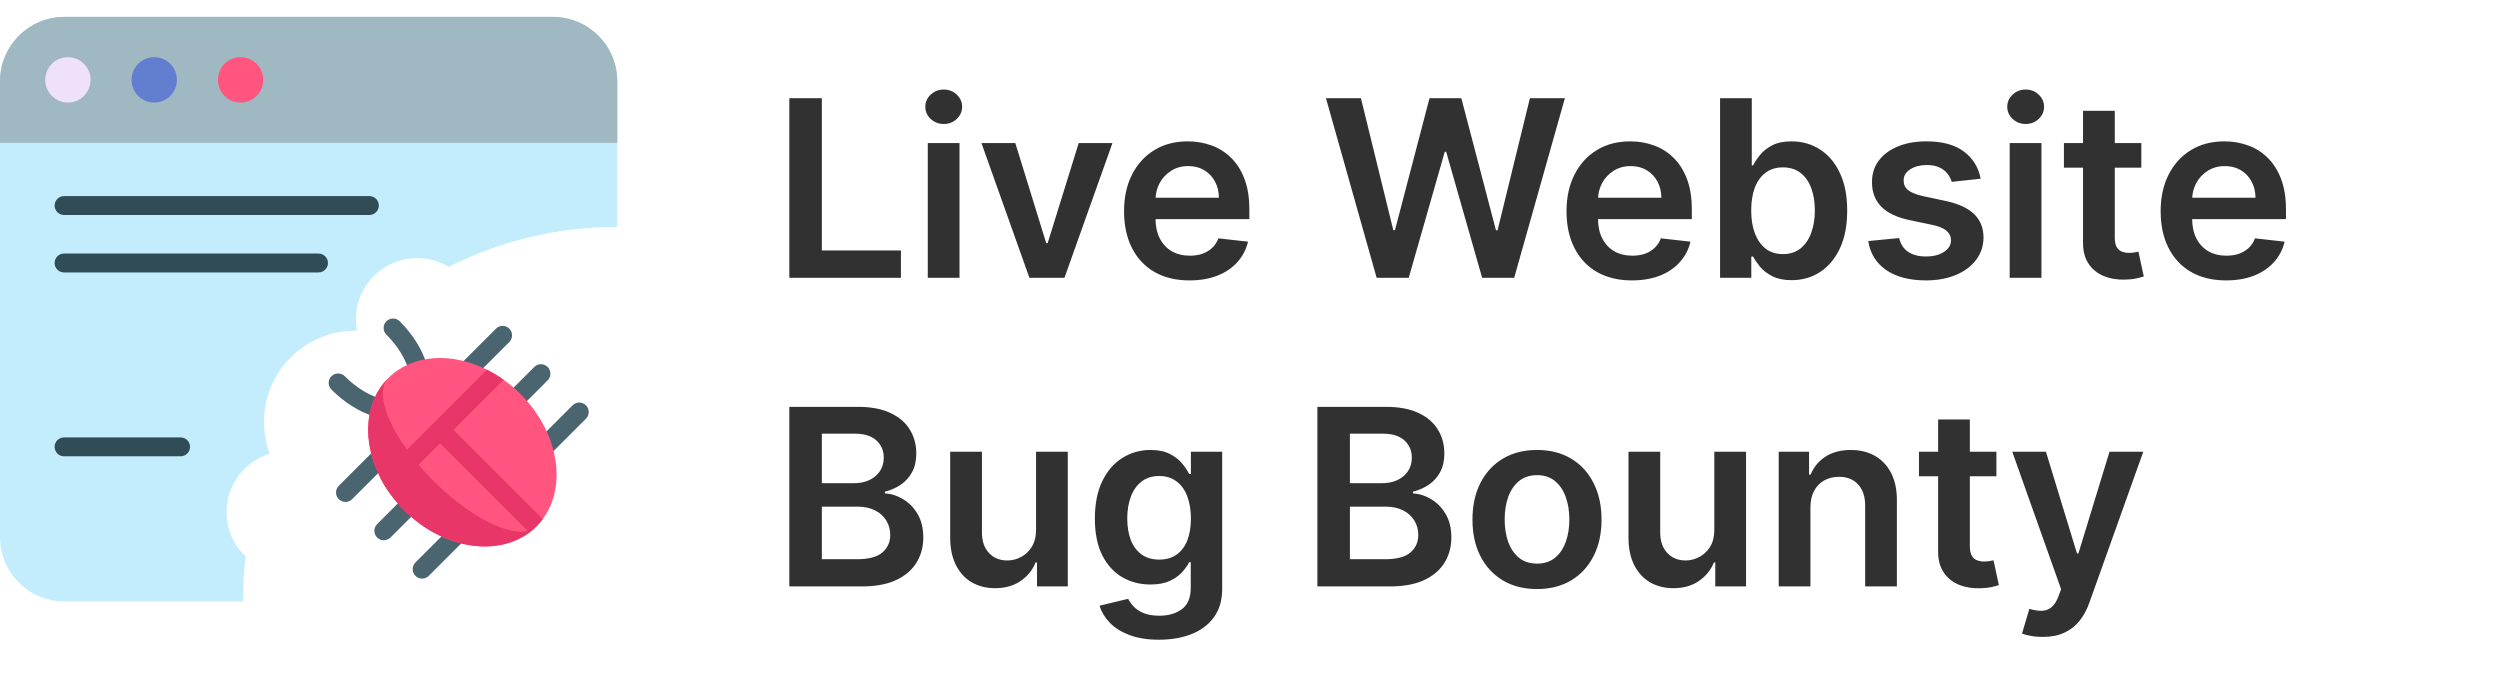
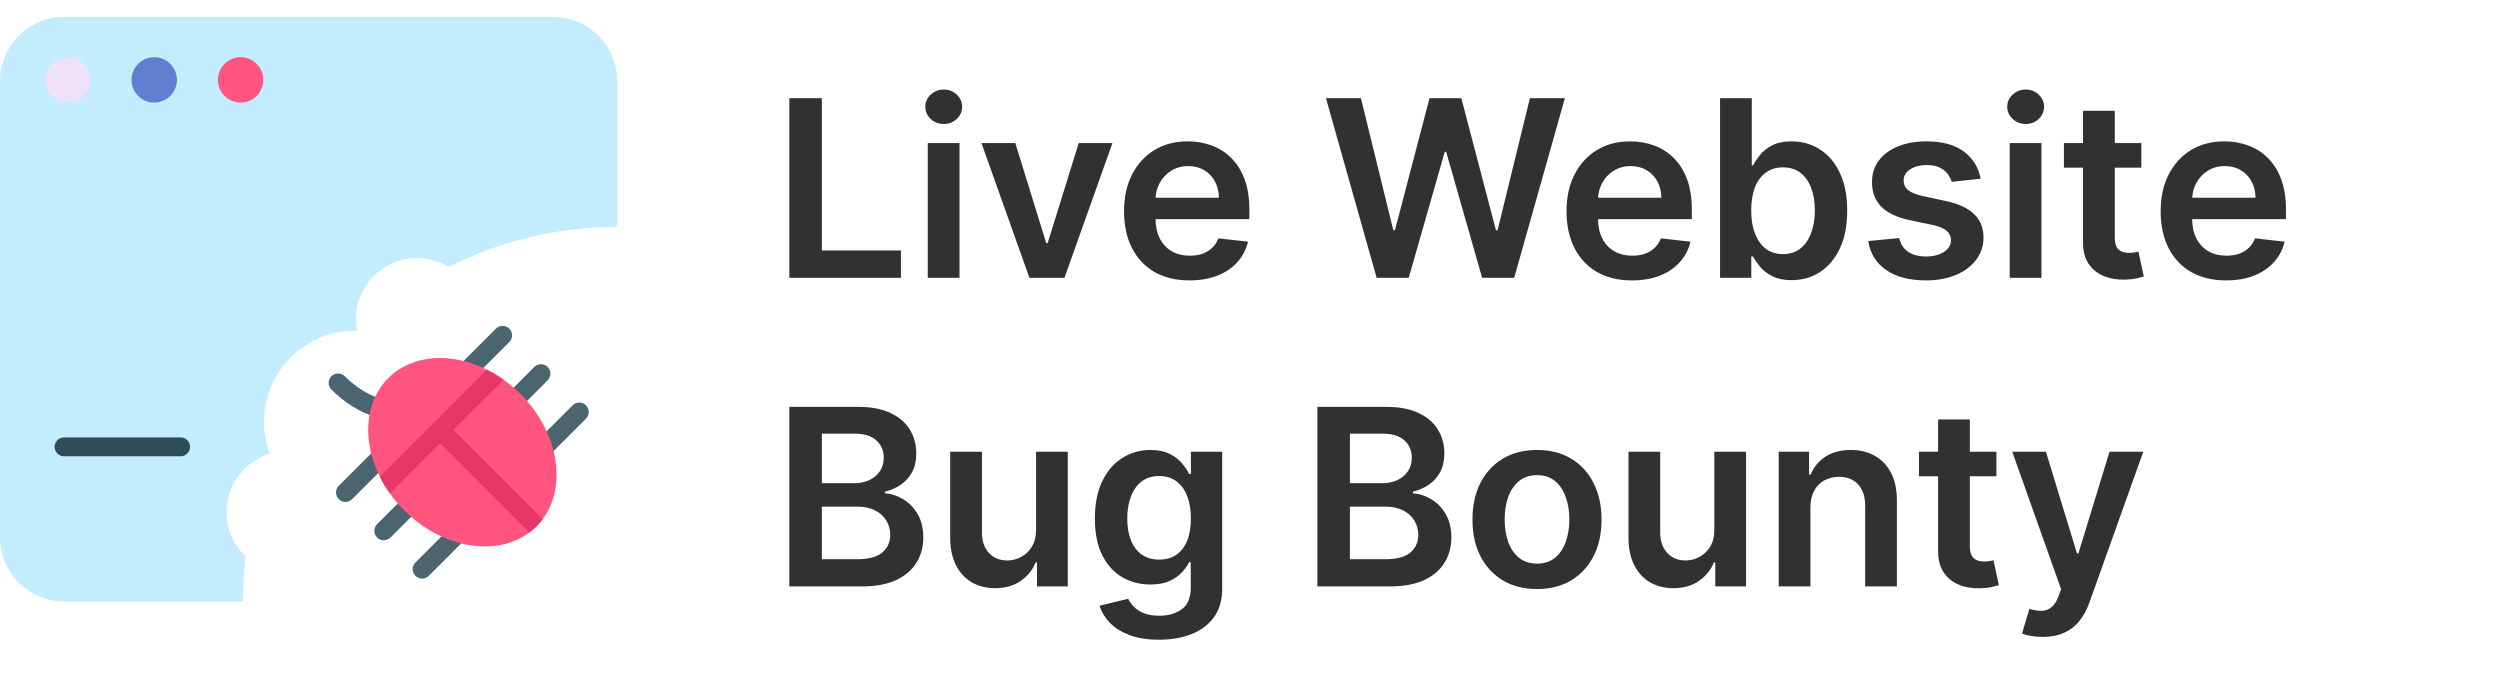
<svg xmlns="http://www.w3.org/2000/svg" width="81" height="22" viewBox="0 0 81 22" fill="none">
  <path d="M25.574 9V3.182H26.628V8.116H29.19V9H25.574ZM30.06 9V4.636H31.088V9H30.06ZM30.577 4.017C30.414 4.017 30.274 3.963 30.156 3.855C30.039 3.745 29.98 3.614 29.98 3.46C29.98 3.305 30.039 3.173 30.156 3.065C30.274 2.955 30.414 2.901 30.577 2.901C30.741 2.901 30.882 2.955 30.997 3.065C31.115 3.173 31.173 3.305 31.173 3.46C31.173 3.614 31.115 3.745 30.997 3.855C30.882 3.963 30.741 4.017 30.577 4.017ZM36.043 4.636L34.489 9H33.353L31.799 4.636H32.896L33.898 7.878H33.944L34.95 4.636H36.043ZM38.538 9.085C38.101 9.085 37.723 8.994 37.405 8.812C37.089 8.629 36.845 8.369 36.675 8.034C36.504 7.697 36.419 7.3 36.419 6.844C36.419 6.395 36.504 6.001 36.675 5.662C36.847 5.321 37.088 5.056 37.396 4.866C37.705 4.675 38.068 4.58 38.484 4.58C38.753 4.58 39.007 4.623 39.246 4.71C39.486 4.795 39.698 4.928 39.882 5.108C40.068 5.288 40.214 5.517 40.32 5.795C40.426 6.072 40.479 6.402 40.479 6.784V7.099H36.902V6.406H39.493C39.491 6.209 39.448 6.034 39.365 5.881C39.282 5.725 39.165 5.603 39.016 5.514C38.868 5.425 38.696 5.381 38.499 5.381C38.288 5.381 38.104 5.432 37.945 5.534C37.785 5.634 37.661 5.767 37.572 5.932C37.485 6.095 37.441 6.274 37.439 6.469V7.074C37.439 7.328 37.485 7.545 37.578 7.727C37.671 7.907 37.801 8.045 37.967 8.142C38.134 8.237 38.329 8.284 38.553 8.284C38.702 8.284 38.838 8.263 38.959 8.222C39.08 8.178 39.185 8.115 39.274 8.031C39.363 7.948 39.43 7.845 39.476 7.722L40.436 7.83C40.376 8.083 40.26 8.305 40.09 8.494C39.921 8.682 39.705 8.828 39.442 8.932C39.178 9.034 38.877 9.085 38.538 9.085ZM44.603 9L42.961 3.182H44.094L45.143 7.457H45.197L46.316 3.182H47.347L48.469 7.46H48.521L49.569 3.182H50.702L49.06 9H48.021L46.856 4.918H46.81L45.643 9H44.603ZM52.874 9.085C52.437 9.085 52.059 8.994 51.741 8.812C51.425 8.629 51.181 8.369 51.011 8.034C50.84 7.697 50.755 7.3 50.755 6.844C50.755 6.395 50.84 6.001 51.011 5.662C51.183 5.321 51.423 5.056 51.732 4.866C52.041 4.675 52.404 4.58 52.82 4.58C53.089 4.58 53.343 4.623 53.582 4.71C53.822 4.795 54.034 4.928 54.218 5.108C54.404 5.288 54.55 5.517 54.656 5.795C54.762 6.072 54.815 6.402 54.815 6.784V7.099H51.238V6.406H53.829C53.827 6.209 53.784 6.034 53.701 5.881C53.618 5.725 53.501 5.603 53.352 5.514C53.204 5.425 53.032 5.381 52.834 5.381C52.624 5.381 52.44 5.432 52.281 5.534C52.121 5.634 51.997 5.767 51.908 5.932C51.821 6.095 51.777 6.274 51.775 6.469V7.074C51.775 7.328 51.821 7.545 51.914 7.727C52.007 7.907 52.137 8.045 52.303 8.142C52.47 8.237 52.665 8.284 52.889 8.284C53.038 8.284 53.173 8.263 53.295 8.222C53.416 8.178 53.521 8.115 53.61 8.031C53.699 7.948 53.766 7.845 53.812 7.722L54.772 7.83C54.711 8.083 54.596 8.305 54.425 8.494C54.257 8.682 54.041 8.828 53.778 8.932C53.514 9.034 53.213 9.085 52.874 9.085ZM55.73 9V3.182H56.758V5.358H56.801C56.854 5.252 56.929 5.139 57.026 5.02C57.122 4.899 57.253 4.795 57.418 4.71C57.582 4.623 57.793 4.58 58.048 4.58C58.385 4.58 58.689 4.666 58.96 4.838C59.233 5.009 59.449 5.261 59.608 5.597C59.769 5.93 59.849 6.339 59.849 6.824C59.849 7.303 59.771 7.71 59.614 8.045C59.456 8.381 59.242 8.636 58.972 8.812C58.701 8.989 58.394 9.077 58.051 9.077C57.801 9.077 57.594 9.035 57.429 8.952C57.264 8.868 57.132 8.768 57.031 8.651C56.933 8.531 56.856 8.419 56.801 8.312H56.742V9H55.73ZM56.739 6.818C56.739 7.1 56.778 7.348 56.858 7.56C56.939 7.772 57.056 7.938 57.207 8.057C57.361 8.174 57.546 8.233 57.764 8.233C57.992 8.233 58.182 8.172 58.335 8.051C58.489 7.928 58.604 7.76 58.682 7.548C58.761 7.334 58.801 7.091 58.801 6.818C58.801 6.547 58.762 6.307 58.685 6.097C58.607 5.886 58.492 5.722 58.338 5.602C58.185 5.483 57.993 5.423 57.764 5.423C57.544 5.423 57.358 5.481 57.205 5.597C57.051 5.712 56.935 5.874 56.855 6.082C56.778 6.291 56.739 6.536 56.739 6.818ZM64.173 5.79L63.235 5.892C63.209 5.797 63.162 5.708 63.096 5.625C63.032 5.542 62.944 5.474 62.834 5.423C62.725 5.372 62.59 5.347 62.431 5.347C62.217 5.347 62.037 5.393 61.891 5.486C61.747 5.579 61.676 5.699 61.678 5.847C61.676 5.973 61.723 6.077 61.818 6.156C61.914 6.236 62.073 6.301 62.295 6.352L63.039 6.511C63.452 6.6 63.759 6.741 63.959 6.935C64.162 7.128 64.264 7.381 64.266 7.693C64.264 7.968 64.184 8.21 64.025 8.42C63.868 8.629 63.649 8.792 63.369 8.909C63.088 9.027 62.766 9.085 62.403 9.085C61.869 9.085 61.439 8.973 61.113 8.75C60.787 8.525 60.593 8.211 60.531 7.81L61.533 7.713C61.579 7.91 61.675 8.059 61.823 8.159C61.971 8.259 62.163 8.31 62.4 8.31C62.644 8.31 62.84 8.259 62.988 8.159C63.138 8.059 63.212 7.935 63.212 7.787C63.212 7.662 63.164 7.559 63.068 7.477C62.973 7.396 62.825 7.333 62.624 7.29L61.88 7.134C61.461 7.046 61.152 6.9 60.951 6.693C60.75 6.485 60.651 6.222 60.653 5.903C60.651 5.634 60.724 5.402 60.871 5.205C61.021 5.006 61.228 4.852 61.494 4.744C61.761 4.634 62.068 4.58 62.417 4.58C62.928 4.58 63.331 4.688 63.624 4.906C63.92 5.124 64.103 5.419 64.173 5.79ZM65.114 9V4.636H66.143V9H65.114ZM65.631 4.017C65.469 4.017 65.328 3.963 65.211 3.855C65.094 3.745 65.035 3.614 65.035 3.46C65.035 3.305 65.094 3.173 65.211 3.065C65.328 2.955 65.469 2.901 65.631 2.901C65.796 2.901 65.936 2.955 66.052 3.065C66.169 3.173 66.228 3.305 66.228 3.46C66.228 3.614 66.169 3.745 66.052 3.855C65.936 3.963 65.796 4.017 65.631 4.017ZM69.379 4.636V5.432H66.871V4.636H69.379ZM67.49 3.591H68.519V7.688C68.519 7.826 68.539 7.932 68.581 8.006C68.624 8.078 68.681 8.127 68.751 8.153C68.822 8.18 68.899 8.193 68.984 8.193C69.049 8.193 69.108 8.188 69.16 8.179C69.215 8.17 69.257 8.161 69.285 8.153L69.459 8.957C69.404 8.976 69.325 8.997 69.223 9.02C69.123 9.043 68.999 9.056 68.854 9.06C68.596 9.067 68.364 9.028 68.158 8.943C67.951 8.856 67.787 8.722 67.666 8.54C67.547 8.358 67.488 8.131 67.49 7.858V3.591ZM72.124 9.085C71.687 9.085 71.309 8.994 70.991 8.812C70.674 8.629 70.431 8.369 70.261 8.034C70.09 7.697 70.005 7.3 70.005 6.844C70.005 6.395 70.09 6.001 70.261 5.662C70.433 5.321 70.674 5.056 70.982 4.866C71.291 4.675 71.654 4.58 72.07 4.58C72.339 4.58 72.593 4.623 72.832 4.71C73.072 4.795 73.284 4.928 73.468 5.108C73.654 5.288 73.799 5.517 73.906 5.795C74.012 6.072 74.065 6.402 74.065 6.784V7.099H70.488V6.406H73.079C73.077 6.209 73.034 6.034 72.951 5.881C72.868 5.725 72.751 5.603 72.602 5.514C72.454 5.425 72.281 5.381 72.085 5.381C71.874 5.381 71.69 5.432 71.531 5.534C71.371 5.634 71.247 5.767 71.158 5.932C71.071 6.095 71.027 6.274 71.025 6.469V7.074C71.025 7.328 71.071 7.545 71.164 7.727C71.257 7.907 71.387 8.045 71.553 8.142C71.72 8.237 71.915 8.284 72.138 8.284C72.288 8.284 72.424 8.263 72.545 8.222C72.666 8.178 72.771 8.115 72.86 8.031C72.949 7.948 73.016 7.845 73.062 7.722L74.022 7.83C73.961 8.083 73.846 8.305 73.675 8.494C73.507 8.682 73.291 8.828 73.028 8.932C72.764 9.034 72.463 9.085 72.124 9.085ZM25.574 19V13.182H27.801C28.222 13.182 28.571 13.248 28.849 13.381C29.13 13.511 29.339 13.69 29.477 13.918C29.617 14.145 29.688 14.402 29.688 14.69C29.688 14.927 29.642 15.13 29.551 15.298C29.46 15.465 29.338 15.6 29.185 15.704C29.031 15.809 28.86 15.883 28.671 15.929V15.986C28.877 15.997 29.075 16.061 29.264 16.176C29.456 16.29 29.612 16.451 29.733 16.659C29.854 16.867 29.915 17.119 29.915 17.415C29.915 17.716 29.842 17.987 29.696 18.227C29.55 18.466 29.331 18.654 29.037 18.793C28.743 18.931 28.374 19 27.929 19H25.574ZM26.628 18.119H27.761C28.144 18.119 28.419 18.046 28.588 17.901C28.759 17.753 28.844 17.563 28.844 17.332C28.844 17.16 28.801 17.005 28.716 16.866C28.631 16.726 28.509 16.616 28.352 16.537C28.195 16.456 28.008 16.415 27.79 16.415H26.628V18.119ZM26.628 15.656H27.671C27.852 15.656 28.016 15.623 28.162 15.557C28.308 15.489 28.422 15.393 28.506 15.27C28.591 15.145 28.634 14.997 28.634 14.827C28.634 14.601 28.554 14.416 28.395 14.27C28.238 14.124 28.004 14.051 27.693 14.051H26.628V15.656ZM33.568 17.165V14.636H34.596V19H33.599V18.224H33.553C33.455 18.469 33.293 18.669 33.068 18.824C32.844 18.979 32.568 19.057 32.241 19.057C31.955 19.057 31.702 18.993 31.482 18.866C31.264 18.738 31.094 18.551 30.971 18.307C30.848 18.061 30.786 17.763 30.786 17.415V14.636H31.815V17.256C31.815 17.532 31.89 17.752 32.042 17.915C32.193 18.078 32.392 18.159 32.639 18.159C32.79 18.159 32.937 18.122 33.079 18.048C33.221 17.974 33.337 17.865 33.428 17.719C33.521 17.571 33.568 17.386 33.568 17.165ZM37.551 20.727C37.182 20.727 36.865 20.677 36.599 20.577C36.334 20.478 36.121 20.346 35.96 20.179C35.799 20.012 35.688 19.828 35.625 19.625L36.551 19.401C36.593 19.486 36.653 19.57 36.733 19.653C36.812 19.739 36.919 19.809 37.054 19.864C37.19 19.921 37.362 19.949 37.568 19.949C37.86 19.949 38.101 19.878 38.293 19.736C38.484 19.596 38.58 19.365 38.58 19.043V18.216H38.528C38.475 18.322 38.398 18.431 38.295 18.543C38.195 18.654 38.062 18.748 37.895 18.824C37.73 18.9 37.523 18.938 37.273 18.938C36.938 18.938 36.633 18.859 36.361 18.702C36.09 18.543 35.874 18.306 35.713 17.991C35.554 17.675 35.474 17.279 35.474 16.804C35.474 16.325 35.554 15.921 35.713 15.591C35.874 15.259 36.091 15.008 36.364 14.838C36.636 14.666 36.94 14.579 37.276 14.579C37.531 14.579 37.742 14.623 37.906 14.71C38.073 14.796 38.206 14.899 38.304 15.02C38.403 15.139 38.477 15.252 38.528 15.358H38.585V14.636H39.599V19.071C39.599 19.444 39.51 19.753 39.332 19.997C39.154 20.241 38.911 20.424 38.602 20.546C38.294 20.667 37.943 20.727 37.551 20.727ZM37.56 18.131C37.778 18.131 37.963 18.078 38.117 17.972C38.27 17.866 38.386 17.713 38.466 17.514C38.545 17.315 38.585 17.077 38.585 16.798C38.585 16.524 38.545 16.283 38.466 16.077C38.388 15.87 38.273 15.71 38.119 15.597C37.968 15.481 37.781 15.423 37.56 15.423C37.331 15.423 37.139 15.483 36.986 15.602C36.832 15.722 36.717 15.885 36.639 16.094C36.562 16.3 36.523 16.535 36.523 16.798C36.523 17.065 36.562 17.299 36.639 17.5C36.719 17.699 36.835 17.854 36.989 17.966C37.144 18.076 37.334 18.131 37.56 18.131ZM42.683 19V13.182H44.91C45.331 13.182 45.68 13.248 45.959 13.381C46.239 13.511 46.448 13.69 46.587 13.918C46.727 14.145 46.797 14.402 46.797 14.69C46.797 14.927 46.751 15.13 46.66 15.298C46.57 15.465 46.447 15.6 46.294 15.704C46.141 15.809 45.969 15.883 45.78 15.929V15.986C45.986 15.997 46.184 16.061 46.374 16.176C46.565 16.29 46.721 16.451 46.842 16.659C46.964 16.867 47.024 17.119 47.024 17.415C47.024 17.716 46.951 17.987 46.805 18.227C46.66 18.466 46.44 18.654 46.146 18.793C45.853 18.931 45.483 19 45.038 19H42.683ZM43.737 18.119H44.871C45.253 18.119 45.529 18.046 45.697 17.901C45.868 17.753 45.953 17.563 45.953 17.332C45.953 17.16 45.91 17.005 45.825 16.866C45.74 16.726 45.619 16.616 45.462 16.537C45.304 16.456 45.117 16.415 44.899 16.415H43.737V18.119ZM43.737 15.656H44.78C44.962 15.656 45.126 15.623 45.271 15.557C45.417 15.489 45.532 15.393 45.615 15.27C45.7 15.145 45.743 14.997 45.743 14.827C45.743 14.601 45.663 14.416 45.504 14.27C45.347 14.124 45.113 14.051 44.803 14.051H43.737V15.656ZM49.799 19.085C49.373 19.085 49.004 18.991 48.691 18.804C48.379 18.616 48.136 18.354 47.964 18.017C47.793 17.68 47.708 17.286 47.708 16.835C47.708 16.384 47.793 15.99 47.964 15.651C48.136 15.312 48.379 15.048 48.691 14.861C49.004 14.673 49.373 14.579 49.799 14.579C50.225 14.579 50.594 14.673 50.907 14.861C51.219 15.048 51.461 15.312 51.631 15.651C51.804 15.99 51.89 16.384 51.89 16.835C51.89 17.286 51.804 17.68 51.631 18.017C51.461 18.354 51.219 18.616 50.907 18.804C50.594 18.991 50.225 19.085 49.799 19.085ZM49.805 18.261C50.036 18.261 50.229 18.198 50.384 18.071C50.539 17.942 50.655 17.77 50.731 17.554C50.809 17.338 50.847 17.098 50.847 16.832C50.847 16.565 50.809 16.324 50.731 16.108C50.655 15.89 50.539 15.717 50.384 15.588C50.229 15.459 50.036 15.395 49.805 15.395C49.568 15.395 49.371 15.459 49.214 15.588C49.059 15.717 48.942 15.89 48.864 16.108C48.789 16.324 48.751 16.565 48.751 16.832C48.751 17.098 48.789 17.338 48.864 17.554C48.942 17.77 49.059 17.942 49.214 18.071C49.371 18.198 49.568 18.261 49.805 18.261ZM55.544 17.165V14.636H56.572V19H55.575V18.224H55.53C55.431 18.469 55.269 18.669 55.044 18.824C54.821 18.979 54.545 19.057 54.217 19.057C53.931 19.057 53.678 18.993 53.459 18.866C53.241 18.738 53.071 18.551 52.947 18.307C52.824 18.061 52.763 17.763 52.763 17.415V14.636H53.791V17.256C53.791 17.532 53.867 17.752 54.019 17.915C54.17 18.078 54.369 18.159 54.615 18.159C54.767 18.159 54.913 18.122 55.055 18.048C55.197 17.974 55.314 17.865 55.405 17.719C55.498 17.571 55.544 17.386 55.544 17.165ZM58.658 16.443V19H57.63V14.636H58.613V15.378H58.664C58.764 15.133 58.925 14.939 59.144 14.796C59.366 14.652 59.639 14.579 59.965 14.579C60.266 14.579 60.529 14.644 60.752 14.773C60.977 14.902 61.152 15.088 61.275 15.332C61.4 15.577 61.461 15.873 61.459 16.222V19H60.431V16.381C60.431 16.089 60.355 15.861 60.204 15.696C60.054 15.531 59.847 15.449 59.582 15.449C59.402 15.449 59.242 15.489 59.102 15.568C58.963 15.646 58.854 15.758 58.775 15.906C58.697 16.054 58.658 16.233 58.658 16.443ZM64.684 14.636V15.432H62.175V14.636H64.684ZM62.795 13.591H63.823V17.688C63.823 17.826 63.844 17.932 63.886 18.006C63.929 18.078 63.986 18.127 64.056 18.153C64.126 18.18 64.204 18.193 64.289 18.193C64.353 18.193 64.412 18.188 64.465 18.179C64.52 18.169 64.562 18.161 64.59 18.153L64.763 18.957C64.709 18.976 64.63 18.997 64.528 19.02C64.427 19.043 64.304 19.056 64.158 19.06C63.901 19.067 63.669 19.028 63.462 18.943C63.256 18.856 63.092 18.722 62.971 18.54C62.852 18.358 62.793 18.131 62.795 17.858V13.591ZM66.183 20.636C66.043 20.636 65.913 20.625 65.794 20.602C65.677 20.581 65.583 20.557 65.513 20.528L65.751 19.727C65.901 19.771 66.035 19.792 66.152 19.79C66.269 19.788 66.373 19.751 66.462 19.679C66.553 19.609 66.629 19.491 66.692 19.327L66.78 19.091L65.197 14.636H66.288L67.294 17.932H67.34L68.348 14.636H69.442L67.695 19.528C67.613 19.759 67.505 19.957 67.371 20.122C67.236 20.289 67.072 20.416 66.876 20.503C66.683 20.592 66.452 20.636 66.183 20.636Z" fill="#313131" />
  <g clip-path="url(#clip0_29439_82520)">
    <path d="M20 2.632V7.351C18.035 7.351 16.179 7.818 14.537 8.648C14.239 8.467 13.888 8.363 13.513 8.363C12.418 8.363 11.531 9.25 11.531 10.344C11.531 10.472 11.543 10.597 11.567 10.718C11.546 10.718 11.526 10.716 11.506 10.716C9.876 10.716 8.555 12.038 8.555 13.667C8.555 14.03 8.621 14.377 8.741 14.698C7.93 14.947 7.341 15.701 7.341 16.593C7.341 17.159 7.578 17.669 7.958 18.03C7.901 18.505 7.872 18.988 7.872 19.478V19.488H2.084C0.933 19.488 0 18.555 0 17.403V2.632C0 1.48 0.933 0.547 2.084 0.547H17.916C19.067 0.547 20 1.48 20 2.632Z" fill="#C3EDFC" />
-     <path d="M20 2.632V4.629H0V2.632C0 1.48 0.933 0.547 2.084 0.547H17.915C19.067 0.547 20 1.48 20 2.632Z" fill="#9FB8C1" />
    <path d="M2.935 2.588C2.935 2.994 2.606 3.323 2.2 3.323C1.794 3.323 1.465 2.994 1.465 2.588C1.465 2.182 1.794 1.853 2.2 1.853C2.606 1.853 2.935 2.182 2.935 2.588Z" fill="#EFE1F9" />
    <path d="M5.732 2.588C5.732 2.994 5.403 3.323 4.997 3.323C4.591 3.323 4.262 2.994 4.262 2.588C4.262 2.182 4.591 1.853 4.997 1.853C5.403 1.853 5.732 2.182 5.732 2.588Z" fill="#617ED1" />
    <path d="M8.53 2.588C8.53 2.994 8.201 3.323 7.795 3.323C7.389 3.323 7.06 2.994 7.06 2.588C7.06 2.182 7.389 1.853 7.795 1.853C8.201 1.853 8.53 2.182 8.53 2.588Z" fill="#FF557E" />
    <path d="M11.193 16.263C11.114 16.263 11.036 16.233 10.976 16.173C10.857 16.053 10.857 15.86 10.976 15.74L16.069 10.648C16.188 10.528 16.382 10.528 16.502 10.648C16.621 10.767 16.621 10.961 16.502 11.081L11.409 16.173C11.35 16.233 11.271 16.263 11.193 16.263Z" fill="#4B6570" />
    <path d="M12.435 17.505C12.357 17.505 12.278 17.475 12.219 17.415C12.099 17.296 12.099 17.102 12.219 16.982L17.311 11.89C17.43 11.77 17.624 11.77 17.744 11.89C17.863 12.009 17.863 12.203 17.744 12.323L12.652 17.415C12.592 17.475 12.514 17.505 12.435 17.505Z" fill="#4B6570" />
    <path d="M13.677 18.747C13.598 18.747 13.52 18.717 13.46 18.657C13.341 18.537 13.341 18.344 13.46 18.224L18.553 13.132C18.672 13.012 18.866 13.012 18.986 13.132C19.105 13.251 19.105 13.445 18.986 13.565L13.893 18.657C13.833 18.717 13.755 18.747 13.677 18.747Z" fill="#4B6570" />
    <path d="M12.224 13.51C12.195 13.51 12.165 13.506 12.136 13.497C11.655 13.354 11.159 13.043 10.739 12.623C10.619 12.504 10.619 12.309 10.739 12.19C10.858 12.071 11.052 12.071 11.171 12.19C11.521 12.54 11.926 12.796 12.311 12.91C12.473 12.959 12.566 13.129 12.517 13.291C12.477 13.424 12.356 13.51 12.224 13.51Z" fill="#4B6570" />
-     <path d="M13.532 12.201C13.401 12.201 13.279 12.115 13.239 11.983C13.124 11.597 12.868 11.192 12.519 10.843C12.399 10.723 12.399 10.529 12.519 10.41C12.638 10.29 12.832 10.29 12.952 10.41C13.371 10.829 13.682 11.325 13.826 11.807C13.874 11.969 13.782 12.14 13.62 12.188C13.591 12.197 13.561 12.201 13.532 12.201Z" fill="#4B6570" />
    <path d="M17.583 16.821C17.522 16.903 17.455 16.981 17.382 17.054C17.309 17.127 17.232 17.194 17.15 17.254C16.075 18.056 14.33 17.769 13.097 16.536C12.923 16.362 12.768 16.178 12.633 15.987C12.507 15.812 12.399 15.631 12.307 15.446C11.735 14.3 11.801 13.03 12.58 12.251C13.358 11.472 14.629 11.406 15.775 11.978C15.96 12.071 16.141 12.179 16.316 12.304C16.507 12.439 16.691 12.594 16.865 12.768C18.097 14.001 18.385 15.746 17.583 16.821Z" fill="#FF557E" />
-     <path d="M17.382 17.053C16.342 18.094 14.423 17.862 13.097 16.536C11.771 15.21 11.539 13.291 12.58 12.251C12.065 12.765 12.723 14.258 14.049 15.584C15.375 16.91 16.868 17.568 17.382 17.053Z" fill="#E83669" />
    <path d="M17.583 16.821C17.522 16.903 17.456 16.981 17.382 17.054C17.309 17.127 17.232 17.194 17.15 17.254L14.258 14.362L12.633 15.987C12.508 15.812 12.399 15.631 12.308 15.446L15.776 11.979C15.96 12.071 16.141 12.179 16.316 12.304L14.691 13.929L17.583 16.821Z" fill="#E83669" />
-     <path d="M11.968 6.965H2.075C1.906 6.965 1.769 6.828 1.769 6.659C1.769 6.49 1.906 6.353 2.075 6.353H11.968C12.137 6.353 12.274 6.49 12.274 6.659C12.274 6.828 12.137 6.965 11.968 6.965Z" fill="#304C56" />
-     <path d="M10.319 8.827H2.075C1.906 8.827 1.769 8.69 1.769 8.521C1.769 8.352 1.906 8.215 2.075 8.215H10.319C10.488 8.215 10.626 8.352 10.626 8.521C10.626 8.69 10.489 8.827 10.319 8.827Z" fill="#304C56" />
    <path d="M5.851 14.784H2.075C1.906 14.784 1.769 14.648 1.769 14.479C1.769 14.309 1.906 14.172 2.075 14.172H5.851C6.02 14.172 6.157 14.309 6.157 14.479C6.157 14.648 6.02 14.784 5.851 14.784Z" fill="#304C56" />
  </g>
  <defs>
    <clipPath id="clip0_29439_82520">
      <rect width="20" height="20" fill="white" />
    </clipPath>
  </defs>
</svg>